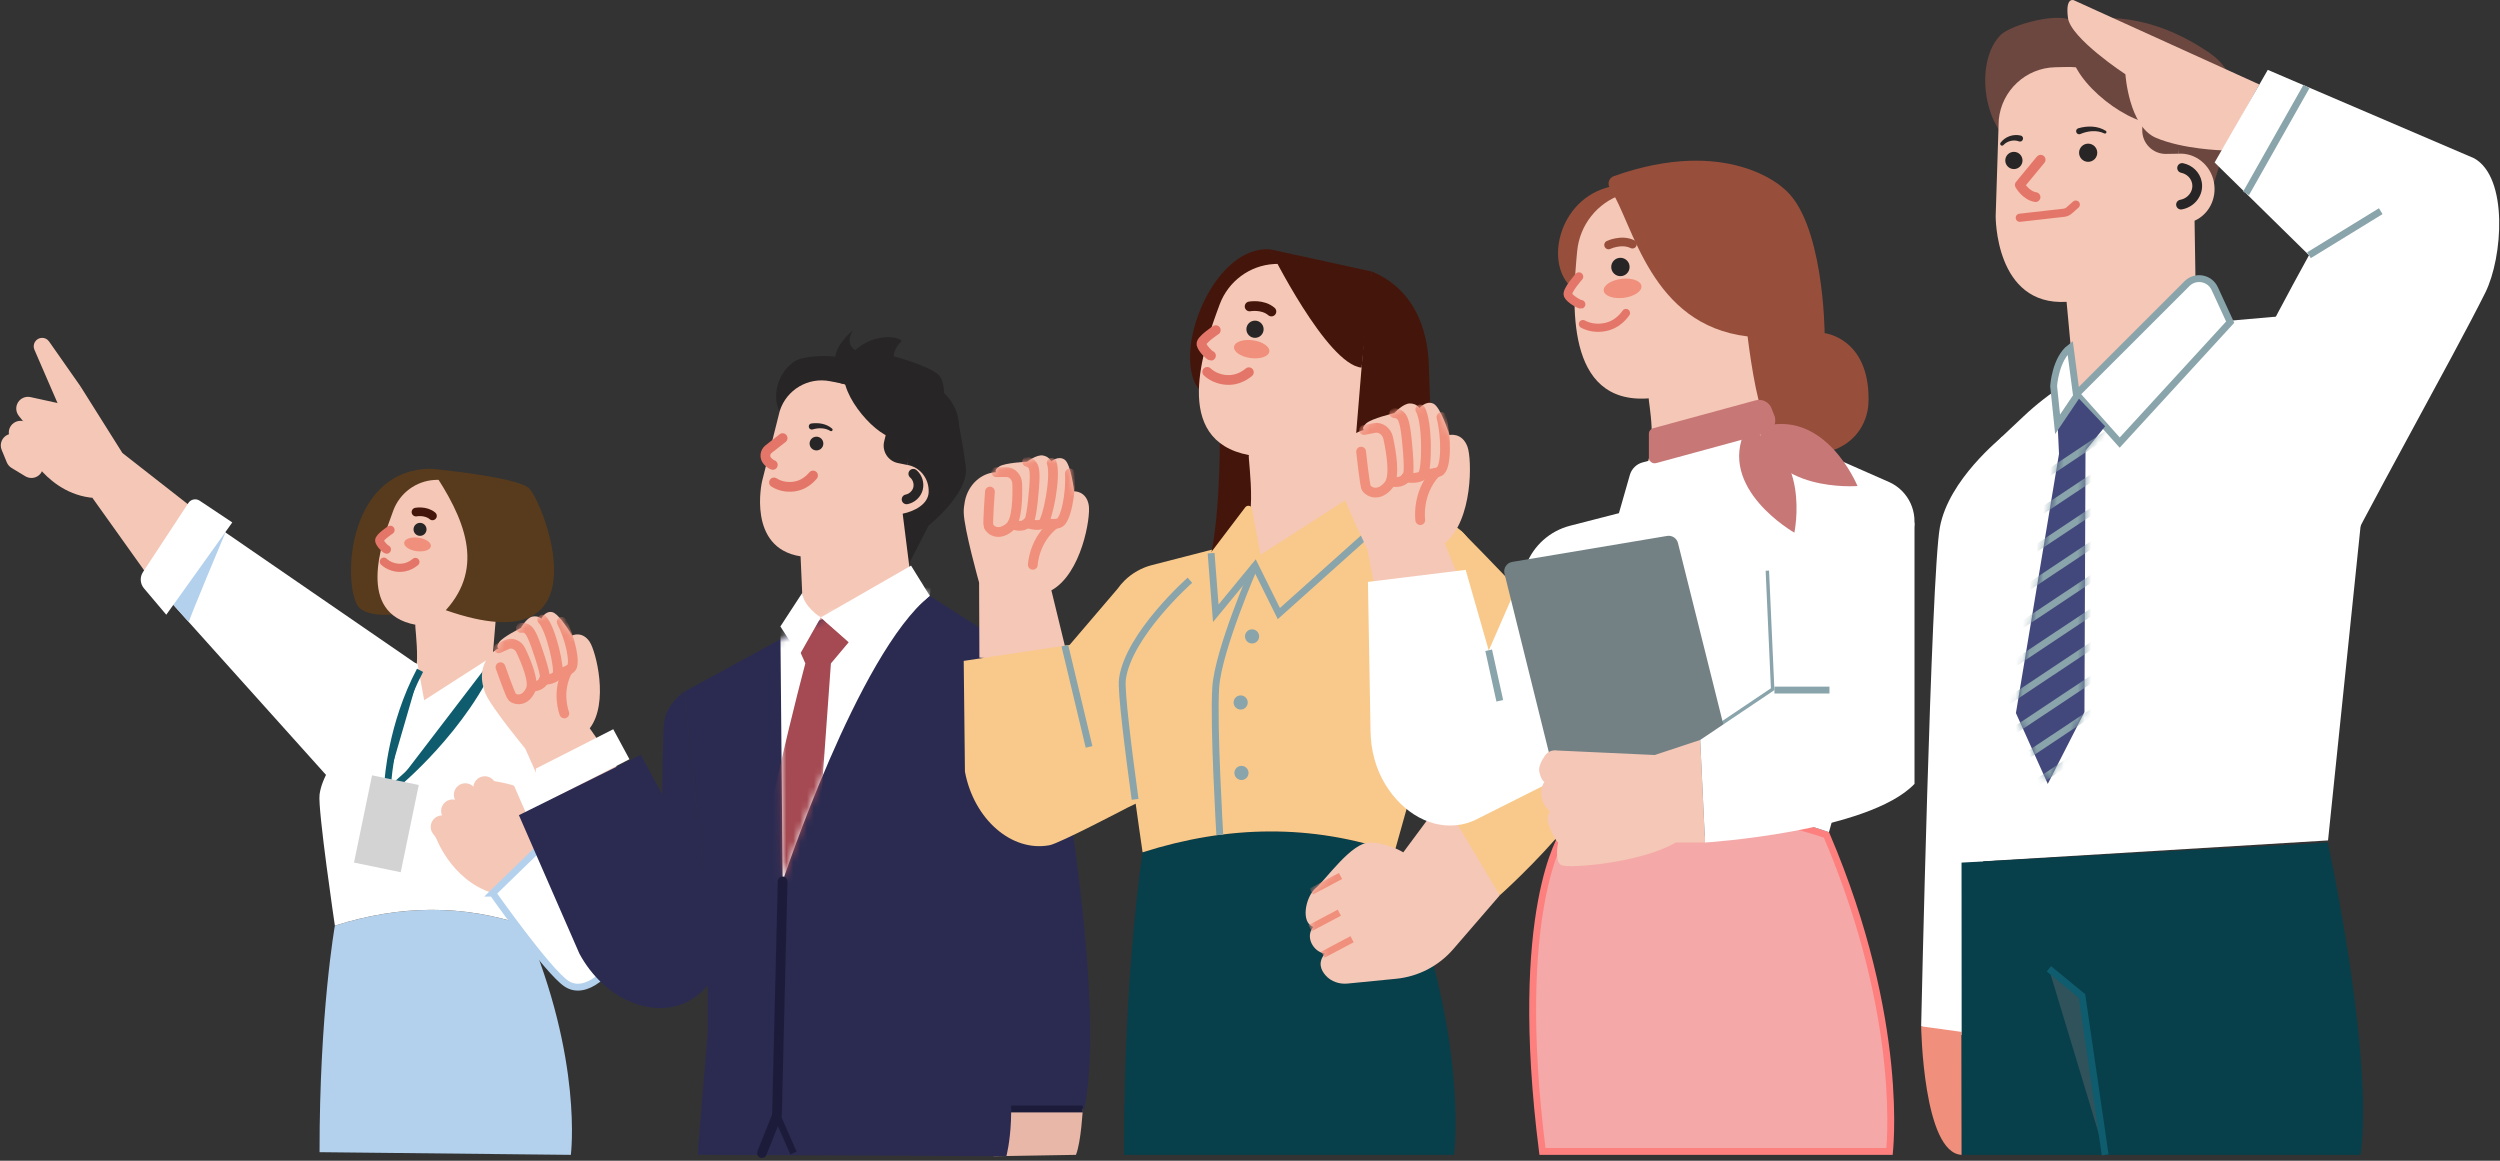
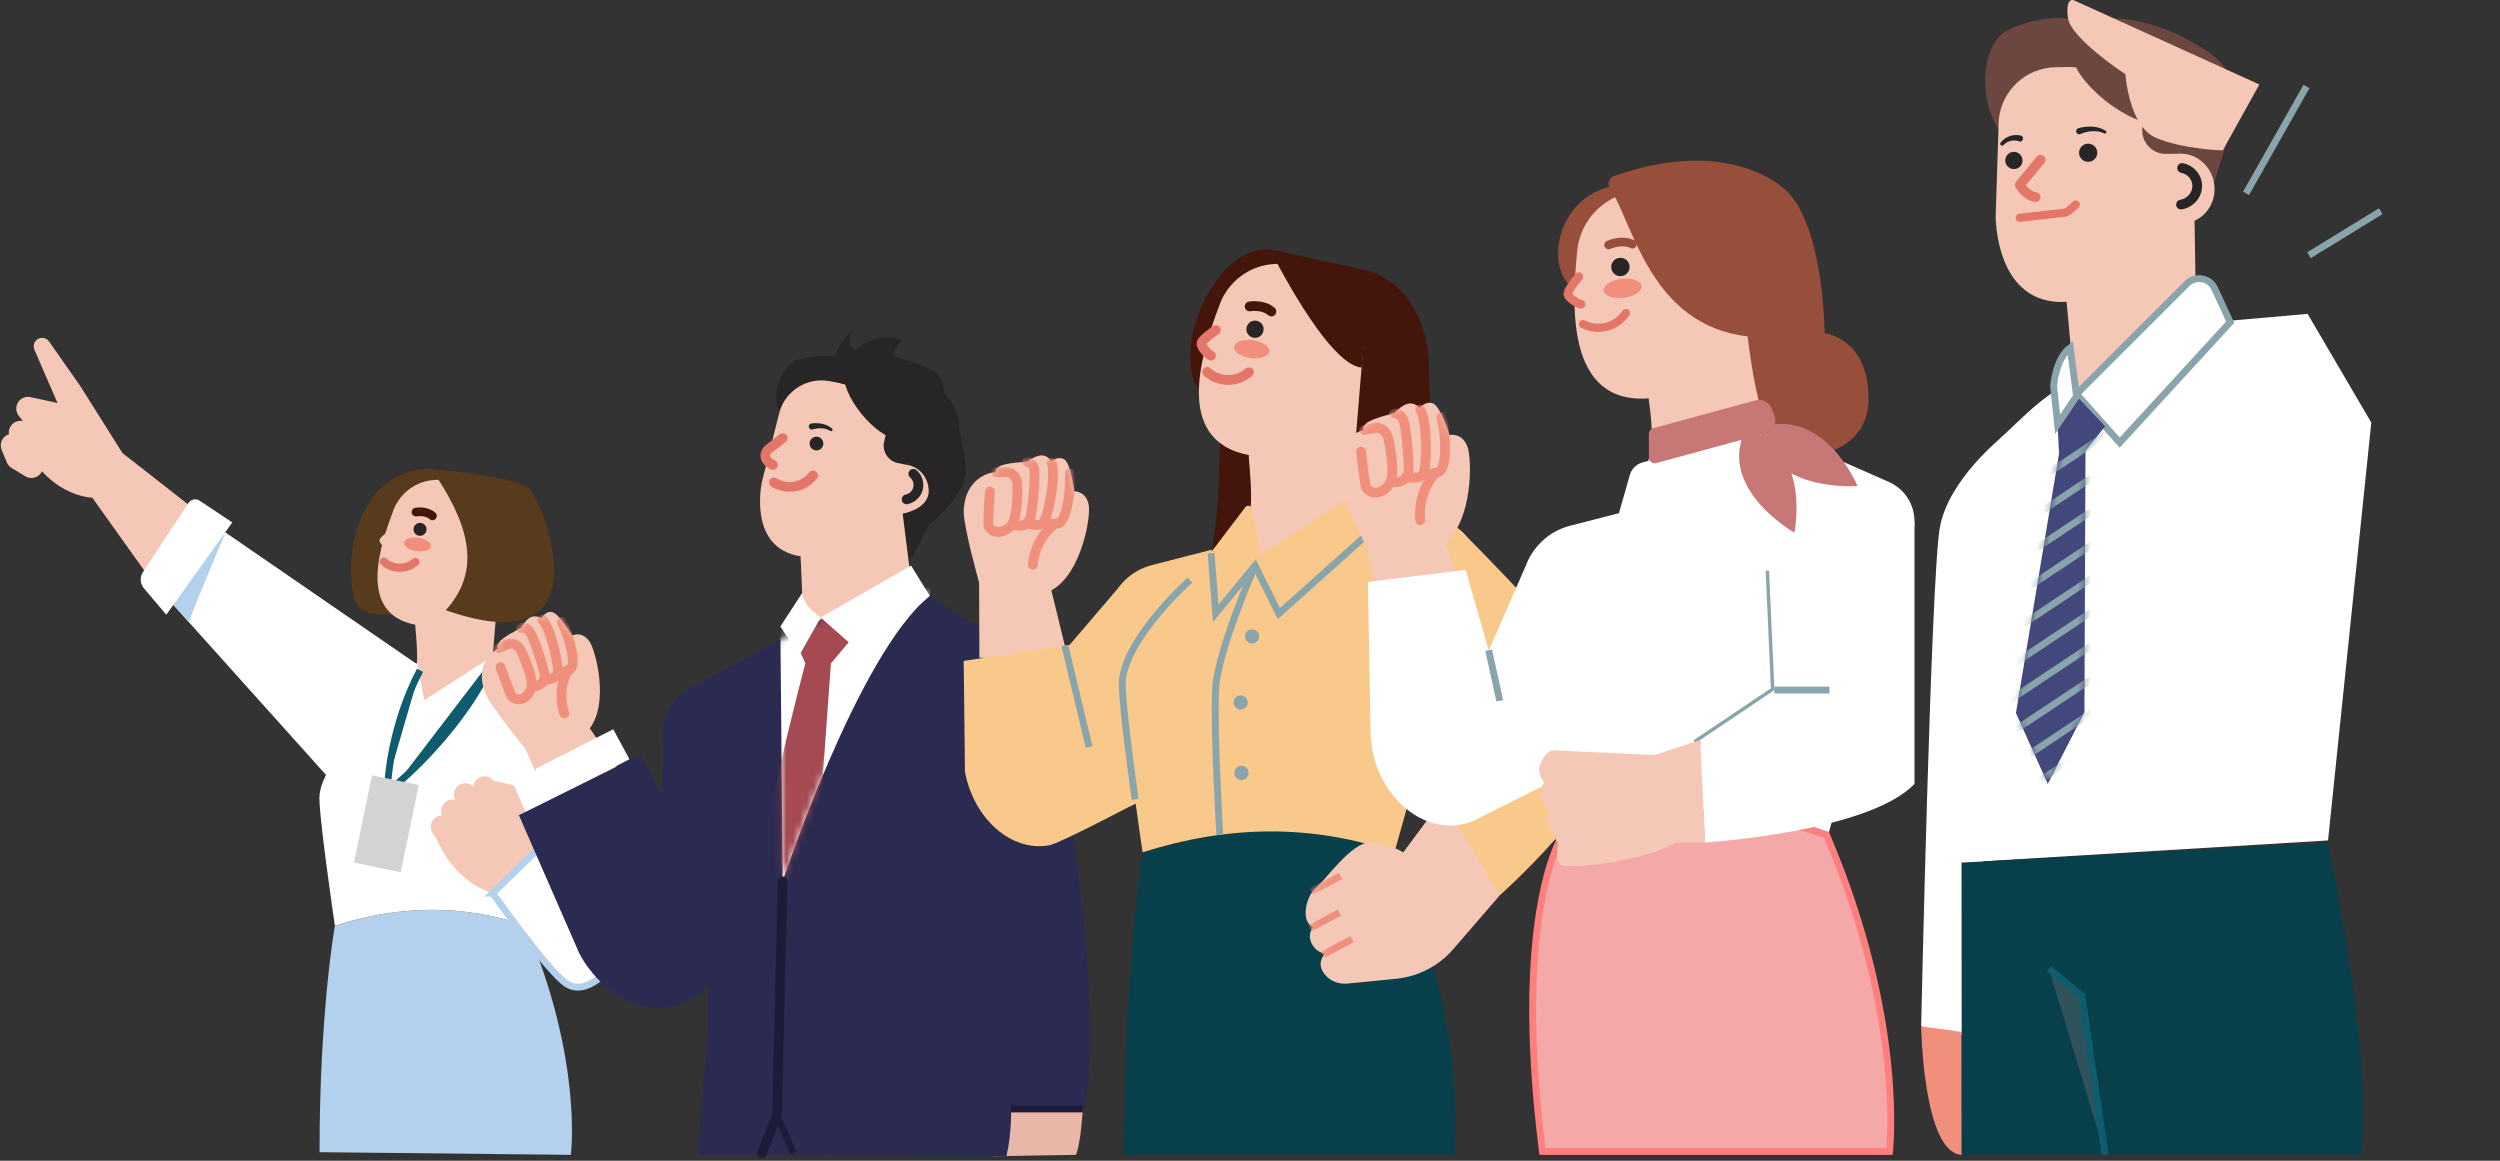
<svg xmlns="http://www.w3.org/2000/svg" width="364" height="169" viewBox="0 0 364 169" fill="none">
  <rect x="0" y="0" width="364" height="169" fill="#333333" stroke="none" />
  <path d="M62.8 68.254C51.215 68.246 49.866 83.227 51.876 87.828C53.885 92.429 70.715 86.159 70.715 86.159C73.912 80.167 70.183 74.204 62.796 68.258L62.8 68.254Z" fill="#583B1C" />
  <path d="M73.343 76.073C72.957 73.897 73.007 70.729 66.6 69.978C65.404 69.836 64.283 69.82 63.253 69.882C60.558 70.04 58.208 71.796 57.265 74.325C55.442 79.208 51.884 89.332 60.479 90.96C60.322 91.279 61.891 100.34 58.652 100.709C56.576 103.521 65.761 102.956 71.45 99.032L73.343 76.078V76.073Z" fill="#F5C7B6" />
  <path d="M61.156 78.02C61.679 78.02 62.103 77.597 62.103 77.074C62.103 76.551 61.679 76.127 61.156 76.127C60.633 76.127 60.209 76.551 60.209 77.074C60.209 77.597 60.633 78.02 61.156 78.02Z" fill="#272525" />
  <path d="M56.825 77.17C56.825 77.17 55.16 78.262 55.247 78.727C55.334 79.192 56.157 79.993 56.298 79.993" fill="#F5C7B6" />
-   <path d="M56.825 77.17C56.825 77.17 55.16 78.262 55.247 78.727C55.334 79.192 56.157 79.993 56.298 79.993" stroke="#E37669" stroke-width="1.26" stroke-linecap="round" stroke-linejoin="round" />
  <path d="M55.887 81.775C56.194 82.066 56.601 82.332 57.141 82.502C58.897 83.05 60.072 82.157 60.483 81.821" stroke="#E37669" stroke-width="1.19" stroke-linecap="round" stroke-linejoin="round" />
  <path d="M60.562 74.558C60.562 74.558 62.003 74.288 62.967 75.114" stroke="#44160B" stroke-width="1.26" stroke-linecap="round" stroke-linejoin="round" />
  <path d="M62.739 79.537C62.813 78.996 62.002 78.438 60.928 78.29C59.853 78.142 58.922 78.461 58.847 79.001C58.773 79.542 59.584 80.1 60.658 80.248C61.733 80.396 62.664 80.077 62.739 79.537Z" fill="#F08F7B" />
  <path d="M62.8 68.254C62.8 68.254 75 69.404 76.968 71.032C78.936 72.664 88.861 97.225 64.906 88.846C70.64 82.501 67.688 75.454 62.8 68.25V68.254Z" fill="#583B1C" />
  <path d="M83.114 168.147L46.527 167.757C46.506 147.435 48.757 134.779 48.757 134.779C58.195 131.772 67.463 131.652 76.536 134.779C84.92 154.34 83.114 168.147 83.114 168.147Z" fill="#B3D1ED" />
  <path d="M53.972 104.761C53.972 104.761 47.179 110.769 46.527 115.681C46.245 117.799 48.757 134.774 48.757 134.774C58.195 131.768 67.464 131.643 76.541 134.774L85.219 103.826C85.805 101.738 84.796 99.529 82.832 98.607L72.185 95.256L61.762 101.954L60.811 96.78C60.654 96.502 60.263 96.472 60.072 96.73L53.972 104.765V104.761Z" fill="white" />
  <path d="M20.002 69.423L11.739 56.285C11.739 56.285 7.753 61.571 5.801 64.756C5.02 66.027 5.195 67.654 6.216 68.742C7.773 70.399 10.568 72.554 14.554 72.533L20.002 69.427V69.423Z" fill="#F5C7B6" />
  <path d="M13.45 72.48L23.224 86.183L31.06 76.309L17.826 65.961L13.45 72.48Z" fill="#F5C7B6" />
  <path d="M11.743 56.285L7.142 49.715C6.632 48.985 5.54 49.026 5.083 49.79C4.879 50.131 4.85 50.546 5.008 50.911L9.214 60.62L11.743 56.289V56.285Z" fill="#F5C7B6" />
  <path d="M8.326 66.553C7.823 66.553 7.325 66.333 6.989 65.905L2.737 60.545C2.288 59.98 2.243 59.191 2.625 58.581C3.007 57.97 3.733 57.663 4.439 57.816L9.584 58.946C10.506 59.149 11.087 60.059 10.884 60.981C10.68 61.903 9.771 62.484 8.849 62.28L8.388 62.181L9.659 63.783C10.244 64.523 10.12 65.594 9.385 66.184C9.069 66.433 8.695 66.553 8.326 66.553Z" fill="#F5C7B6" />
  <path d="M6.154 67.753C5.88 67.753 5.606 67.686 5.349 67.549L3.642 66.632C3.401 66.503 3.193 66.316 3.036 66.088L1.574 63.937C1.043 63.156 1.246 62.097 2.027 61.566C2.807 61.038 3.87 61.238 4.398 62.019L5.623 63.821L6.96 64.539C7.79 64.983 8.102 66.021 7.657 66.852C7.35 67.425 6.76 67.753 6.15 67.753H6.154Z" fill="#F5C7B6" />
  <path d="M4.568 69.588C4.269 69.588 3.962 69.509 3.688 69.343L1.69 68.135C1.379 67.944 1.134 67.662 0.993 67.325L0.241 65.502C-0.116 64.63 0.299 63.634 1.171 63.273C2.043 62.916 3.04 63.331 3.401 64.203L3.937 65.507L5.452 66.424C6.258 66.91 6.519 67.961 6.029 68.77C5.71 69.302 5.145 69.593 4.568 69.593V69.588Z" fill="#F5C7B6" />
  <path d="M60.811 96.776L31.059 76.309L23.552 86.187L48.2 113.643L60.811 96.776Z" fill="white" />
  <path d="M27.43 73.235L20.82 83.287C20.334 84.022 20.392 84.99 20.961 85.663L24.208 89.504L33.821 76.067L29.066 72.898C28.522 72.537 27.791 72.686 27.43 73.231V73.235Z" fill="white" />
  <path d="M32.895 77.365L25.242 88.066C25.242 88.066 27.621 90.715 27.501 90.582C27.38 90.449 32.895 77.365 32.895 77.365Z" fill="#B3D1ED" />
  <path d="M78.306 123.66C78.306 123.66 78.011 117.241 76.989 115.679C75.968 114.118 71.197 113.641 71.197 113.641L63.378 121.7C63.378 121.7 65.537 128.095 71.737 130.043L78.306 123.66Z" fill="#F5C7B6" />
  <path d="M63.372 119.061C64.105 118.502 65.152 118.643 65.711 119.376L67.603 121.856L64.945 123.883L63.053 121.403C62.495 120.67 62.636 119.623 63.369 119.064L63.372 119.061Z" fill="#F5C7B6" />
  <path d="M64.887 116.743C65.62 116.184 66.667 116.325 67.226 117.058L69.117 119.538L66.459 121.565L64.568 119.085C64.009 118.352 64.15 117.305 64.883 116.746L64.887 116.743Z" fill="#F5C7B6" />
  <path d="M66.74 114.386C67.473 113.827 68.52 113.968 69.079 114.701L70.97 117.18L68.312 119.207L66.421 116.728C65.862 115.995 66.004 114.947 66.737 114.388L66.74 114.386Z" fill="#F5C7B6" />
  <path d="M69.576 113.364C70.308 112.805 71.356 112.946 71.915 113.679L73.806 116.159L71.148 118.186L69.257 115.706C68.698 114.973 68.839 113.926 69.572 113.367L69.576 113.364Z" fill="#F5C7B6" />
  <path d="M71.737 130.044C71.737 130.044 79.742 141.405 82.479 143.224C85.215 145.043 88.952 141.683 90.692 137.701C92.436 133.719 78.302 123.662 78.302 123.662L71.732 130.044H71.737Z" fill="white" stroke="#B3D1ED" stroke-miterlimit="10" />
  <path d="M56.497 113.642C56.497 113.642 56.958 105.529 61.16 97.598L56.497 113.642Z" fill="#0E5C6D" />
  <path d="M56.497 113.642C56.497 113.642 56.958 105.529 61.16 97.598" stroke="#0E5C6D" stroke-miterlimit="10" />
  <path d="M57.614 114.299C57.614 114.299 67.716 106.073 72.184 95.256L57.614 114.299Z" fill="#0E5C6D" />
  <path d="M57.614 114.299C57.614 114.299 67.716 106.073 72.184 95.256" stroke="#0E5C6D" stroke-miterlimit="10" />
  <path d="M60.973 114.294L54.17 112.887L51.542 125.59L58.345 126.997L60.973 114.294Z" fill="#D3D3D3" />
  <path d="M80.61 118.289L76.482 109.004C76.482 109.004 71.695 103.183 70.756 101.144C70.553 100.699 70.399 100.193 70.287 99.67C69.809 97.456 70.769 95.297 72.608 94.392C72.608 94.392 72.16 94.309 72.662 93.532C73.165 92.752 75.851 91.427 75.851 91.427C75.851 91.427 76.636 89.978 77.496 89.783C78.355 89.588 78.82 90.09 78.82 90.09C78.82 90.09 79.339 88.94 80.373 89.118C81.407 89.297 83.288 92.532 83.288 92.532C83.288 92.532 84.766 91.797 85.863 93.458C86.772 94.836 88.695 102.327 85.867 106.044L90.808 113.107L80.61 118.297V118.289Z" fill="#F5C7B6" />
  <mask id="mask0_866_29886" style="mask-type:luminance" maskUnits="userSpaceOnUse" x="70" y="89" width="21" height="30">
    <path d="M80.61 118.289L76.482 109.004C76.482 109.004 71.695 103.183 70.756 101.144C70.553 100.699 70.399 100.193 70.287 99.67C69.809 97.456 70.769 95.297 72.608 94.392C72.608 94.392 72.16 94.309 72.662 93.532C73.165 92.752 75.851 91.427 75.851 91.427C75.851 91.427 76.636 89.978 77.496 89.783C78.355 89.588 78.82 90.09 78.82 90.09C78.82 90.09 79.339 88.94 80.373 89.118C81.407 89.297 83.288 92.532 83.288 92.532C83.288 92.532 84.766 91.797 85.863 93.458C86.772 94.836 88.695 102.327 85.867 106.044L90.808 113.107L80.61 118.297V118.289Z" fill="white" />
  </mask>
  <g mask="url(#mask0_866_29886)">
    <path d="M72.87 97.144C72.87 97.144 74.327 101.289 74.572 101.496C75.124 101.974 76.47 102.156 77.271 100.412C77.811 99.237 76.64 96.405 75.822 94.682C75.444 93.889 74.56 93.515 73.837 93.839L72.604 94.391" stroke="#F08F7B" stroke-width="1.42" stroke-linecap="round" stroke-linejoin="round" />
    <path d="M75.847 91.423C76.748 91.311 77.097 91.743 77.603 92.881C78.11 94.019 79.43 98.013 79.31 98.532C79.31 98.532 79.293 99.944 77.425 99.961" stroke="#F08F7B" stroke-width="1.42" stroke-linecap="round" stroke-linejoin="round" />
    <path d="M81.781 90.543C82.985 92.819 83.894 96.689 83.114 97.316C82.337 97.942 81.27 97.984 81.27 97.984" stroke="#F08F7B" stroke-width="1.42" stroke-linecap="round" stroke-linejoin="round" />
    <path d="M78.957 90.219C80.24 91.547 81.59 97.589 81.137 98.266C80.684 98.943 79.173 99.026 79.173 99.026" stroke="#F08F7B" stroke-width="1.42" stroke-linecap="round" stroke-linejoin="round" />
    <path d="M82.171 103.88C82.171 103.88 80.933 100.762 82.673 97.598" stroke="#F08F7B" stroke-width="1.42" stroke-linecap="round" stroke-linejoin="round" />
  </g>
  <path d="M89.288 106.176L78.019 111.91V115.149L75.855 112.982L74.551 113.721L76.544 118.288L91.647 110.544L89.288 106.176Z" fill="white" />
  <path d="M99.611 100.711C99.611 100.711 97.016 102.468 96.684 105.2C96.352 107.932 96.268 134.765 96.268 134.765L103.049 133.145L99.607 100.707L99.611 100.711Z" fill="#2B2B51" />
  <path d="M100.354 145.72C105.607 142.883 106.969 135.206 103.386 128.57L93.304 109.889L75.552 118.688L84.359 138.847C87.939 145.483 95.106 148.556 100.359 145.72H100.354Z" fill="#2B2B51" />
  <path d="M139.204 59.859C139.204 59.859 140.159 64.19 140.62 68.015C141.081 71.839 135.217 76.506 135.217 76.506L132.373 82.033L130.446 70.062L139.208 59.859H139.204Z" fill="#272525" />
  <path d="M123.894 52.892C122.993 51.414 117.097 51.655 115.697 52.606C111.362 55.55 112.243 63.036 118.525 62.285C120.153 62.09 120.178 65.794 120.178 65.794L135.218 71.624L138.739 65.478C140.188 62.949 139.831 59.76 137.838 57.634C132.34 51.771 126.95 52.788 123.898 52.884L123.894 52.892Z" fill="#272525" />
  <path d="M135.213 71.626C135.284 69.646 133.91 67.968 132.078 67.69L133.889 58.052L120.846 55.503C117.665 54.88 114.518 56.74 113.534 59.829L110.951 70.102C110.951 70.102 108.73 79.786 116.565 81.002L117.038 91.803L132.797 85.686L131.431 74.794C133.075 74.458 135.151 73.462 135.218 71.635L135.213 71.626Z" fill="#F5C7B6" />
  <path d="M118.878 65.582C119.431 65.582 119.879 65.133 119.879 64.581C119.879 64.028 119.431 63.58 118.878 63.58C118.325 63.58 117.877 64.028 117.877 64.581C117.877 65.133 118.325 65.582 118.878 65.582Z" fill="#272525" />
  <path d="M118.127 61.66C119.19 61.515 120.323 61.69 121.149 62.4C121.241 62.474 121.253 62.611 121.179 62.703C121.108 62.786 120.992 62.803 120.904 62.753C120.153 62.275 119.16 62.271 118.334 62.52C117.732 62.699 117.508 61.777 118.127 61.66Z" fill="#272525" />
  <path d="M113.949 63.791L111.898 65.398C111.375 65.809 111.283 66.573 111.711 67.084C111.919 67.329 112.189 67.557 112.521 67.69" fill="#F5C7B6" />
  <path d="M113.949 63.791L111.898 65.398C111.375 65.809 111.283 66.573 111.711 67.084C111.919 67.329 112.189 67.557 112.521 67.69" stroke="#E37669" stroke-width="1.42" stroke-linecap="round" stroke-linejoin="round" />
  <path d="M112.695 70.243C113.139 70.53 113.704 70.767 114.41 70.85C116.702 71.12 117.948 69.745 118.38 69.234" stroke="#E37669" stroke-width="1.42" stroke-linecap="round" stroke-linejoin="round" />
  <path d="M132.979 68.984C133.59 69.503 133.864 70.38 133.66 71.156C133.457 71.933 132.784 72.555 132 72.705" stroke="#272525" stroke-width="1.42" stroke-linecap="round" stroke-linejoin="round" />
  <path d="M121.689 55.596C124.127 56.268 126.431 56.991 128.221 57.896C129.296 58.44 129.853 59.653 129.57 60.824L128.736 64.27C128.387 65.698 129.3 67.131 130.741 67.422L132.082 67.692L135.118 57.801L121.693 55.596H121.689Z" fill="#272525" />
  <path d="M123.155 53.236C121.535 56.533 127.008 63.14 130.044 63.783L132.797 56.795L123.155 53.236Z" fill="#272525" />
  <path d="M121.643 52.776C121.158 50.517 124.193 48.088 124.193 48.088C124.193 48.088 122.873 50.015 124.538 50.965C126.963 48.765 130.43 48.769 131.298 49.633C130.065 50.795 130.131 51.883 130.131 51.883C130.131 51.883 134.694 53.067 136.505 54.449C138.315 55.832 137.003 61.517 137.003 61.517L121.648 52.772L121.643 52.776Z" fill="#272525" />
  <path d="M147.762 94.541L150.062 96.132C151.474 97.107 152.442 98.598 152.761 100.284C154.655 110.279 161 146.039 157.89 161.461H141.924L137.693 115.013L147.758 94.537L147.762 94.541Z" fill="#2B2B51" />
  <path d="M157.657 161.465C157.657 161.465 157.408 166.315 156.656 168.146L144.689 168.349C144.689 168.349 143.518 165.119 146.952 161.465H157.657Z" fill="#E8B7A7" />
  <path d="M157.657 161.466H141.691L136.501 115.018" stroke="#1C1C3A" stroke-miterlimit="10" />
  <path d="M117.039 91.22L99.611 100.713L103.054 133.151V150.259H145.474L147.526 94.542L132.797 85.1L117.039 91.22Z" fill="#2B2B51" />
  <mask id="mask1_866_29886" style="mask-type:luminance" maskUnits="userSpaceOnUse" x="99" y="85" width="49" height="66">
    <path d="M117.039 91.218L99.612 100.711L103.054 133.149V150.257H145.475L147.526 94.54L132.797 85.098L117.039 91.218Z" fill="white" />
  </mask>
  <g mask="url(#mask1_866_29886)">
    <path d="M113.622 91.219L113.95 128.333C113.95 128.333 124.908 95.172 135.372 86.755L136.352 80.506L110.661 85.103L113.622 91.219Z" fill="white" />
    <mask id="mask2_866_29886" style="mask-type:luminance" maskUnits="userSpaceOnUse" x="110" y="80" width="27" height="49">
      <path d="M113.622 91.219L113.95 128.333C113.95 128.333 124.908 95.172 135.372 86.755L136.352 80.506L110.662 85.103L113.622 91.219Z" fill="white" />
    </mask>
    <g mask="url(#mask2_866_29886)">
      <path d="M116.462 94.798L117.259 96.596C117.259 96.596 109.868 124.201 109.32 136.542L113.846 141.205L118.231 134.761L120.98 96.596L123.567 93.515L119.498 89.902L116.462 94.798Z" fill="#A54952" />
    </g>
  </g>
  <path d="M116.823 86.305L113.621 91.217L116.37 95.436L119.497 89.901C119.497 89.901 116.906 88.244 116.823 86.301V86.305Z" fill="white" />
  <path d="M119.497 89.905L132.648 82.352L135.372 86.753L125.593 95.103L119.497 89.905Z" fill="white" />
  <path d="M103.053 150.258C103.053 150.258 101.5 168.146 101.637 168.146C101.774 168.146 146.525 168.35 146.525 168.35C146.525 168.35 148.667 160.543 145.474 150.258H103.053Z" fill="#2B2B51" />
  <path d="M113.949 128.33L113.123 162.409L110.935 167.886" stroke="#1C1C3A" stroke-width="1.42" stroke-linecap="round" stroke-linejoin="round" />
  <path d="M113.123 162.408L115.535 167.885" stroke="#1C1C3A" stroke-miterlimit="10" />
  <path d="M211.713 168.145H163.649C163.62 141.325 166.365 124.101 166.365 124.101C178.822 120.131 191.055 119.969 203.034 124.101C214.101 149.92 211.713 168.145 211.713 168.145Z" fill="#073F4B" />
  <path d="M142.601 95.753L142.556 84.819C142.556 84.819 140.359 77.013 140.318 74.596C140.309 74.073 140.38 73.504 140.492 72.944C140.978 70.556 142.859 68.845 145.064 68.75C145.064 68.75 144.657 68.476 145.487 67.923C146.318 67.371 149.54 67.23 149.54 67.23C149.54 67.23 150.939 66.142 151.874 66.321C152.808 66.499 153.045 67.197 153.045 67.197C153.045 67.197 154.054 66.291 154.996 66.914C155.926 67.529 156.391 71.536 156.391 71.536C156.391 71.536 158.169 71.453 158.526 73.562C158.825 75.315 157.475 83.524 153.082 85.957L155.669 96.591L142.597 95.749L142.601 95.753Z" fill="#F5C7B6" />
  <mask id="mask3_866_29886" style="mask-type:luminance" maskUnits="userSpaceOnUse" x="140" y="66" width="19" height="31">
    <path d="M142.602 95.751L142.556 84.817C142.556 84.817 140.359 77.011 140.318 74.594C140.31 74.071 140.38 73.502 140.492 72.942C140.978 70.554 142.859 68.843 145.064 68.748C145.064 68.748 144.657 68.474 145.488 67.921C146.318 67.369 149.54 67.228 149.54 67.228C149.54 67.228 150.94 66.14 151.874 66.319C152.808 66.497 153.045 67.195 153.045 67.195C153.045 67.195 154.054 66.29 154.997 66.912C155.927 67.527 156.392 71.534 156.392 71.534C156.392 71.534 158.169 71.451 158.526 73.56C158.825 75.313 157.476 83.522 153.082 85.955L155.669 96.59L142.598 95.746L142.602 95.751Z" fill="white" />
  </mask>
  <g mask="url(#mask3_866_29886)">
    <path d="M144.134 71.574C144.134 71.574 143.777 76.287 143.926 76.599C144.262 77.309 145.512 78.069 147.057 76.698C148.095 75.777 148.17 72.48 148.108 70.428C148.078 69.482 147.373 68.73 146.517 68.738L145.064 68.751" stroke="#F08F7B" stroke-width="1.42" stroke-linecap="round" stroke-linejoin="round" />
    <path d="M149.544 67.227C150.479 67.505 150.636 68.082 150.645 69.423C150.653 70.764 150.221 75.27 149.876 75.727C149.876 75.727 149.249 77.113 147.402 76.32" stroke="#F08F7B" stroke-width="1.42" stroke-linecap="round" stroke-linejoin="round" />
    <path d="M155.769 68.934C155.972 71.695 155.187 75.901 154.149 76.18C153.111 76.458 152.044 76.043 152.044 76.043" stroke="#F08F7B" stroke-width="1.42" stroke-linecap="round" stroke-linejoin="round" />
    <path d="M153.128 67.389C153.817 69.253 152.534 75.785 151.791 76.258C151.052 76.727 149.528 76.154 149.528 76.154" stroke="#F08F7B" stroke-width="1.42" stroke-linecap="round" stroke-linejoin="round" />
    <path d="M150.379 82.234C150.379 82.234 150.512 78.626 153.593 76.268" stroke="#F08F7B" stroke-width="1.42" stroke-linecap="round" stroke-linejoin="round" />
  </g>
  <path d="M167.694 82.285C166.199 82.672 164.858 83.44 163.782 84.482C163.388 84.864 163.027 85.288 162.707 85.74L155.735 93.9L140.317 96.225L140.496 112.357C141.8 119.304 147.318 124.096 152.82 123.062C154.269 122.788 164.156 117.597 164.156 117.597L169.446 115.048L180.002 79.117L167.69 82.285H167.694Z" fill="#F9C98B" />
  <path d="M155.042 94.004L158.567 108.749" stroke="#89A4AA" stroke-miterlimit="10" />
  <path d="M177.605 60.623C177.605 60.623 177.971 78.362 175.318 84.03L186.197 83.482L184.046 62.911L177.601 60.627L177.605 60.623Z" fill="#44160B" />
  <path d="M199.763 39.541C206.024 42.165 207.806 48.033 208.026 52.866C208.246 57.699 208.989 83.079 208.989 83.079L193.086 80.276L199.767 39.545L199.763 39.541Z" fill="#44160B" />
  <path d="M184.901 36.295C177.087 35.792 171.265 49.566 173.918 55.636C176.572 61.707 193.555 51.144 193.555 51.144L184.901 36.291V36.295Z" fill="#44160B" />
  <path d="M198.816 46.618C198.309 43.749 198.375 39.563 189.913 38.571C188.335 38.384 186.853 38.363 185.495 38.442C181.94 38.649 178.839 40.967 177.593 44.305C175.189 50.749 170.492 64.112 181.837 66.259C181.625 66.678 183.701 78.641 179.424 79.127C176.683 82.839 188.808 82.092 196.316 76.914L198.816 46.618Z" fill="#F5C7B6" />
  <path d="M182.729 49.192C183.422 49.192 183.983 48.63 183.983 47.938C183.983 47.245 183.422 46.684 182.729 46.684C182.037 46.684 181.475 47.245 181.475 47.938C181.475 48.63 182.037 49.192 182.729 49.192Z" fill="#272525" />
  <path d="M177.016 48.066C177.016 48.066 174.819 49.507 174.931 50.118C175.043 50.728 176.131 51.787 176.318 51.787" fill="#F5C7B6" />
  <path d="M177.016 48.066C177.016 48.066 174.819 49.507 174.931 50.118C175.043 50.728 176.131 51.787 176.318 51.787" stroke="#E37669" stroke-width="1.42" stroke-linecap="round" stroke-linejoin="round" />
  <path d="M175.77 54.143C176.173 54.525 176.713 54.877 177.423 55.098C179.74 55.82 181.293 54.641 181.837 54.197" stroke="#E37669" stroke-width="1.42" stroke-linecap="round" stroke-linejoin="round" />
  <path d="M181.945 44.616C181.945 44.616 183.846 44.259 185.117 45.355" stroke="#44160B" stroke-width="1.42" stroke-linecap="round" stroke-linejoin="round" />
  <path d="M184.812 51.192C184.91 50.478 183.84 49.742 182.422 49.547C181.005 49.352 179.776 49.772 179.678 50.486C179.58 51.199 180.649 51.935 182.067 52.13C183.485 52.325 184.714 51.905 184.812 51.192Z" fill="#F08F7B" />
  <path d="M173.25 84.482C173.25 84.482 164.28 92.413 163.421 98.895C163.051 101.69 166.361 124.096 166.361 124.096C178.818 120.126 191.051 119.964 203.03 124.096L214.487 83.249C215.259 80.492 213.93 77.577 211.339 76.36L197.284 71.934L183.531 80.77L182.277 73.939C182.069 73.57 181.554 73.536 181.301 73.873L173.254 84.478L173.25 84.482Z" fill="#F9C98B" />
  <path d="M173.25 84.482C173.25 84.482 164.281 92.413 163.421 98.895C163.193 100.602 164.343 109.621 165.269 116.385" stroke="#89A4AA" stroke-miterlimit="10" />
  <path d="M200.128 76.867L186.201 89.337L182.73 82.348L177.016 89.295L176.335 80.546" stroke="#89A4AA" stroke-miterlimit="10" />
  <path d="M182.73 82.348C182.73 82.348 177.373 94.601 177.012 100.078C176.651 105.555 177.602 121.554 177.602 121.554" stroke="#89A4AA" stroke-miterlimit="10" />
  <path d="M182.302 93.69C182.871 93.69 183.332 93.229 183.332 92.661C183.332 92.092 182.871 91.631 182.302 91.631C181.734 91.631 181.272 92.092 181.272 92.661C181.272 93.229 181.734 93.69 182.302 93.69Z" fill="#89A4AA" />
  <path d="M180.641 103.312C181.21 103.312 181.671 102.85 181.671 102.282C181.671 101.713 181.21 101.252 180.641 101.252C180.073 101.252 179.611 101.713 179.611 102.282C179.611 102.85 180.073 103.312 180.641 103.312Z" fill="#89A4AA" />
  <path d="M180.758 113.567C181.326 113.567 181.787 113.106 181.787 112.538C181.787 111.969 181.326 111.508 180.758 111.508C180.189 111.508 179.728 111.969 179.728 112.538C179.728 113.106 180.189 113.567 180.758 113.567Z" fill="#89A4AA" />
  <path d="M184.901 36.295C184.901 36.295 193.194 53.091 198.247 53.527L199.763 39.542L184.901 36.295Z" fill="#44160B" />
  <path d="M218.37 130.355L211.593 138.199C209.476 140.649 206.502 142.189 203.28 142.509L196.2 143.207C195.025 143.323 193.829 142.924 193.036 142.048C192.305 141.238 191.84 140.113 192.912 138.843C191.168 138.606 189.976 136.305 191.247 134.956C189.345 134.4 190.055 130.592 191.562 129.325C193.069 128.059 196.798 122.594 199.493 122.673C202.188 122.752 204.318 124.102 204.318 124.102L210.036 116.391C210.036 116.391 216.622 120.684 218.366 130.359L218.37 130.355Z" fill="#F5C7B6" />
  <mask id="mask4_866_29886" style="mask-type:luminance" maskUnits="userSpaceOnUse" x="190" y="116" width="29" height="28">
    <path d="M218.37 130.353L211.594 138.197C209.476 140.647 206.503 142.187 203.281 142.507L196.201 143.205C195.026 143.321 193.83 142.922 193.037 142.046C192.306 141.237 191.841 140.111 192.912 138.841C191.168 138.604 189.976 136.303 191.247 134.954C189.345 134.398 190.055 130.59 191.563 129.323C193.07 128.057 196.799 122.592 199.494 122.671C202.189 122.75 204.319 124.1 204.319 124.1L210.037 116.389C210.037 116.389 216.622 120.682 218.366 130.357L218.37 130.353Z" fill="white" />
  </mask>
  <g mask="url(#mask4_866_29886)">
    <path d="M192.609 139.003L196.861 136.748" stroke="#F08F7B" stroke-miterlimit="10" />
    <path d="M190.748 135.141L195.005 132.887" stroke="#F08F7B" stroke-miterlimit="10" />
    <path d="M190.919 129.798L195.175 127.543" stroke="#F08F7B" stroke-miterlimit="10" />
  </g>
  <path d="M210.036 116.387L213.291 110.661L205.734 105.516L212.718 77.272C212.718 77.272 233.248 97.93 235.419 102.888C239.331 111.815 218.366 130.355 218.366 130.355L210.036 116.387Z" fill="#F9C98B" />
  <path d="M227.304 121.943C227.39 121.783 227.46 121.662 227.51 121.58C240.576 117.451 253.385 117.285 265.932 121.56C271.748 135.193 274.033 146.815 274.863 155.033C275.281 159.163 275.331 162.433 275.277 164.667C275.25 165.784 275.198 166.642 275.152 167.218C275.139 167.385 275.126 167.528 275.115 167.647H224.581C222.339 149.995 223.101 138.433 224.418 131.29C225.082 127.689 225.888 125.212 226.521 123.643C226.838 122.858 227.112 122.3 227.304 121.943ZM227.597 121.442C227.597 121.442 227.597 121.442 227.597 121.442L227.597 121.442Z" fill="#F4A8A8" stroke="#FD807E" />
  <path d="M201.257 91.418L199.089 79.957C199.089 79.957 195.273 72.192 194.763 69.668C194.651 69.12 194.613 68.513 194.626 67.899C194.671 65.299 196.311 63.144 198.608 62.613C198.608 62.613 198.126 62.405 198.894 61.666C199.662 60.927 203.013 60.15 203.013 60.15C203.013 60.15 204.272 58.739 205.285 58.743C206.298 58.747 206.684 59.436 206.684 59.436C206.684 59.436 207.569 58.29 208.677 58.759C209.773 59.224 211.036 63.339 211.036 63.339C211.036 63.339 212.884 62.907 213.668 65.054C214.32 66.836 214.499 75.709 210.363 79.114L214.025 88.308L201.265 91.422L201.257 91.418Z" fill="#F5C7B6" />
  <mask id="mask5_866_29886" style="mask-type:luminance" maskUnits="userSpaceOnUse" x="194" y="58" width="21" height="34">
    <path d="M201.257 91.416L199.089 79.955C199.089 79.955 195.273 72.19 194.762 69.666C194.65 69.118 194.613 68.511 194.625 67.897C194.671 65.297 196.311 63.142 198.608 62.611C198.608 62.611 198.126 62.403 198.894 61.664C199.662 60.925 203.013 60.148 203.013 60.148C203.013 60.148 204.271 58.737 205.285 58.741C206.298 58.745 206.684 59.434 206.684 59.434C206.684 59.434 207.568 58.288 208.677 58.757C209.773 59.222 211.036 63.337 211.036 63.337C211.036 63.337 212.883 62.906 213.668 65.052C214.32 66.834 214.499 75.707 210.363 79.112L214.025 88.306L201.265 91.42L201.257 91.416Z" fill="white" />
  </mask>
  <g mask="url(#mask5_866_29886)">
    <path d="M198.176 65.757C198.176 65.757 198.716 70.769 198.932 71.067C199.422 71.744 200.879 72.305 202.233 70.565C203.147 69.394 202.586 65.923 202.121 63.78C201.909 62.792 201.021 62.144 200.128 62.314L198.604 62.605" stroke="#F08F7B" stroke-width="1.42" stroke-linecap="round" stroke-linejoin="round" />
    <path d="M203.01 60.147C204.044 60.259 204.322 60.832 204.592 62.235C204.862 63.643 205.281 68.451 205.007 68.999C205.007 68.999 204.617 70.573 202.524 70.1" stroke="#F08F7B" stroke-width="1.42" stroke-linecap="round" stroke-linejoin="round" />
    <path d="M209.869 60.728C210.617 63.585 210.613 68.149 209.579 68.647C208.545 69.141 207.341 68.909 207.341 68.909" stroke="#F08F7B" stroke-width="1.42" stroke-linecap="round" stroke-linejoin="round" />
    <path d="M206.797 59.619C207.881 61.442 207.802 68.543 207.117 69.182C206.431 69.817 204.725 69.514 204.725 69.514" stroke="#F08F7B" stroke-width="1.42" stroke-linecap="round" stroke-linejoin="round" />
    <path d="M206.793 75.73C206.793 75.73 206.232 71.923 209.01 68.846" stroke="#F08F7B" stroke-width="1.42" stroke-linecap="round" stroke-linejoin="round" />
  </g>
  <path d="M241.734 73.168L228.6 76.548C225.661 77.304 223.269 79.446 222.189 82.287L216.766 94.715L216.749 94.673L213.399 82.972L199.172 84.724L199.55 106.495C199.596 109.223 200.298 111.926 201.726 114.252C204.284 118.425 208.515 120.841 212.734 120.052C213.681 119.874 214.57 119.546 215.388 119.089L230.473 111.507L241.734 73.172V73.168Z" fill="white" />
  <path d="M216.75 94.674L218.369 102.036" stroke="#89A4AA" stroke-miterlimit="10" />
  <path d="M235.369 27.023C227.176 28.124 224.564 38.272 228.974 42.001C233.384 45.726 247.975 35.233 247.975 35.233L235.369 27.028V27.023Z" fill="#974F3B" />
  <path d="M258.007 32.419C255.595 31.011 249.748 25.929 240.754 27.237C239.077 27.482 237.545 27.868 236.166 28.325C232.558 29.52 230 32.763 229.638 36.546C228.937 43.854 227.778 58.919 240.061 58.002C239.974 58.421 241.493 65.314 239.326 68.403C238.313 69.844 239.189 71.825 240.949 71.92C246.119 72.19 256.043 69.429 260.387 64.33C260.387 64.33 255.499 59.09 256.654 47.716L258.003 32.415L258.007 32.419Z" fill="#F5C7B6" />
  <path d="M235.933 40.209C236.672 40.209 237.27 39.611 237.27 38.872C237.27 38.134 236.672 37.535 235.933 37.535C235.195 37.535 234.596 38.134 234.596 38.872C234.596 39.611 235.195 40.209 235.933 40.209Z" fill="#272525" />
  <path d="M229.892 40.279C229.892 40.279 228.027 42.368 228.31 42.97C228.592 43.572 230.008 44.361 230.199 44.307" fill="#F5C7B6" />
  <path d="M229.892 40.279C229.892 40.279 228.027 42.368 228.31 42.97C228.592 43.572 230.008 44.361 230.199 44.307" stroke="#E37669" stroke-width="1.26" stroke-linecap="round" stroke-linejoin="round" />
  <path d="M230.473 47.186C230.996 47.468 231.648 47.684 232.441 47.717C235.028 47.825 236.303 46.181 236.739 45.57" stroke="#E37669" stroke-width="1.19" stroke-linecap="round" stroke-linejoin="round" />
  <path d="M234.21 35.666C234.21 35.666 236.074 34.773 237.681 35.55" stroke="#974F3B" stroke-width="1.26" stroke-linecap="round" stroke-linejoin="round" />
  <path d="M236.423 43.364C237.938 43.174 239.089 42.402 238.994 41.64C238.898 40.878 237.592 40.414 236.077 40.603C234.561 40.793 233.41 41.565 233.506 42.328C233.601 43.09 234.907 43.554 236.423 43.364Z" fill="#F08F7B" />
  <path d="M265.665 48.504C265.665 48.504 265.565 32.007 259.602 27.36C259.602 27.36 251.659 19.72 234.966 25.649C234.268 25.898 233.99 26.737 234.393 27.356C237.885 32.725 240.256 47.291 254.449 48.982C255.001 53.383 256.052 60.185 257.617 62.489C261.525 68.24 270.585 66.6 271.918 59.778C272.026 59.234 272.063 58.665 272.063 58.067C272.063 49.197 265.665 48.508 265.665 48.508V48.504Z" fill="#974F3B" />
  <path d="M234.526 78.896C234.526 78.896 221.159 91.769 221.159 94.779C221.159 97.79 227.176 121.159 227.176 121.159C240.468 116.924 253.519 116.754 266.296 121.159L278.516 77.584C279.343 74.64 277.922 71.534 275.157 70.234L257.609 62.49L239.185 67.32C238.276 67.556 237.561 68.258 237.304 69.159L234.522 78.896H234.526Z" fill="white" />
  <path d="M257.057 63.088L241.137 67.428C240.605 67.573 240.078 67.17 240.078 66.618V63.163C240.078 62.785 240.331 62.453 240.696 62.353L255.62 58.288C256.571 58.031 257.568 58.529 257.929 59.447L258.348 60.518C258.768 61.589 258.166 62.785 257.057 63.088Z" fill="#C87777" />
  <path d="M254.188 62.486C249.89 71.107 261.259 77.555 261.259 77.555C261.259 77.555 263.859 65.285 254.188 62.486Z" fill="#C87777" />
  <path d="M256.147 62.253C257.422 71.799 270.452 70.766 270.452 70.766C270.452 70.766 265.727 59.151 256.147 62.253Z" fill="#C87777" />
  <path d="M257.576 83.076L258.356 100.475L246.846 108.211" stroke="#89A4AA" stroke-miterlimit="10" />
-   <path d="M253.22 121.158L230.324 123.869C229.626 123.952 228.978 123.504 228.812 122.823L219.054 83.52C218.859 82.736 219.374 81.947 220.175 81.814L242.735 78.031C243.449 77.911 244.139 78.363 244.313 79.065L254.408 119.439C254.611 120.252 254.055 121.058 253.224 121.158H253.22Z" fill="#738184" />
  <path d="M257.397 79.118L258.356 100.474L247.548 107.737L248.254 122.673C248.254 122.673 272.063 121.157 278.753 114.135V76.1L257.393 79.123L257.397 79.118Z" fill="white" />
  <path d="M240.929 109.929L226.703 109.273C226.03 109.161 225.353 109.439 224.963 109.995C224.473 110.693 223.941 111.673 224.133 112.433C224.465 113.766 224.867 113.832 224.867 113.832C224.867 113.832 224.133 114.833 224.469 116.166C224.805 117.499 225.681 118.163 225.681 118.163C225.681 118.163 224.897 118.827 225.681 120.629C226.466 122.432 226.865 122.672 226.865 122.672C226.865 122.672 226.267 125.425 227.33 125.961C228.393 126.497 238.923 125.65 243.989 122.672H248.254L247.548 107.736L240.929 109.929Z" fill="#F5C7B6" />
  <path d="M258.356 100.475H266.37" stroke="#89A4AA" stroke-miterlimit="10" />
  <path d="M291.509 63.559C291.393 63.787 283.748 69.75 282.448 76.759C281.149 83.768 279.72 149.434 279.72 149.434C279.72 149.434 285.426 151.822 287.655 150.061L291.509 63.559Z" fill="white" />
  <path d="M279.72 149.434C279.72 149.434 280.006 167.928 285.629 168.148L285.6 150.243L279.724 149.434H279.72Z" fill="#F08F7B" />
  <path d="M285.629 78.594L285.6 125.595L338.962 122.365L345.261 61.528L335.989 45.699L321.481 46.974L307.479 52.472C302.737 54.332 298.389 57.085 294.677 60.577L291.505 63.563C287.722 67.657 285.621 73.026 285.625 78.599L285.629 78.594Z" fill="white" />
  <path d="M301.894 3.22C300.312 1.564 292.763 3.536 291.218 5.16C286.443 10.184 289.931 24.219 297.841 21.483C299.888 20.773 301.283 23.285 301.283 23.285L322.361 26.586L325.18 17.654C326.339 13.979 324.981 9.96 321.809 7.776C313.051 1.746 305.814 2.24 301.898 3.225L301.894 3.22Z" fill="#6C473F" />
  <path d="M322.361 26.586C321.892 24.008 319.645 22.222 317.2 22.38L316.826 9.416L299.253 9.79C294.964 9.881 291.426 13.17 291.019 17.443L290.57 31.444C290.57 31.444 290.429 44.583 300.893 43.947L302.226 58.277L319.733 45.272L319.529 32.138C321.56 31.241 322.785 28.965 322.353 26.586H322.361Z" fill="#F5C7B6" />
  <path d="M304.036 23.563C304.768 23.563 305.361 22.97 305.361 22.239C305.361 21.507 304.768 20.914 304.036 20.914C303.305 20.914 302.712 21.507 302.712 22.239C302.712 22.97 303.305 23.563 304.036 23.563Z" fill="#272525" />
  <path d="M293.224 24.617C293.916 24.617 294.478 24.056 294.478 23.363C294.478 22.671 293.916 22.109 293.224 22.109C292.531 22.109 291.969 22.671 291.969 23.363C291.969 24.056 292.531 24.617 293.224 24.617Z" fill="#272525" />
  <path d="M302.587 18.68C303.912 18.294 305.403 18.298 306.594 19.045C306.698 19.107 306.731 19.24 306.669 19.344C306.607 19.444 306.482 19.477 306.378 19.423C305.295 18.9 303.974 19.053 302.903 19.51C302.334 19.747 302.006 18.883 302.591 18.684L302.587 18.68Z" fill="#272525" />
  <path d="M297.118 23.256L294.083 26.927C294.083 26.927 294.955 28.475 296.375 28.7" stroke="#E37669" stroke-width="1.42" stroke-linecap="round" stroke-linejoin="round" />
  <path d="M317.714 24.459C318.794 24.683 319.674 25.501 319.874 26.61C320.143 28.084 319.105 29.508 317.557 29.791" stroke="#272525" stroke-width="1.42" stroke-linecap="round" stroke-linejoin="round" />
  <path d="M293.954 20.581C293.236 20.299 292.269 20.502 291.691 21.125C291.467 21.366 291.085 21.046 291.28 20.785C291.924 19.917 293.095 19.468 294.22 19.738C294.822 19.9 294.54 20.793 293.954 20.581Z" fill="#272525" />
  <path d="M294.083 31.706L300.494 30.979C300.785 30.946 301.063 30.825 301.283 30.63L302.234 29.787" stroke="#E37669" stroke-width="1.19" stroke-linecap="round" stroke-linejoin="round" />
  <path d="M300.37 9.678C303.708 9.861 306.889 10.143 309.459 10.816C311 11.219 312.063 12.627 312.025 14.217L311.913 18.905C311.868 20.848 313.446 22.443 315.393 22.41L317.204 22.381L318.341 8.744L300.374 9.674L300.37 9.678Z" fill="#6C473F" />
  <path d="M301.599 6.215C300.432 10.932 309.368 17.925 313.471 17.904L315.061 8.096L301.599 6.215Z" fill="#6C473F" />
  <path d="M285.6 125.595L285.629 168.148H343.7C345.245 156.696 341.495 134.934 338.933 122.676L285.6 125.595Z" fill="#073F4B" />
  <path d="M306.512 168.149L303.14 145.012L298.319 141.055" fill="#30525A" />
  <path d="M306.512 168.149L303.14 145.012L298.319 141.055" stroke="#0E5C6D" stroke-miterlimit="10" />
  <path d="M324.715 46.905L322.461 42.017C321.734 40.44 319.654 40.07 318.424 41.299L302.338 57.381L308.629 64.444L324.715 46.905Z" fill="white" stroke="#89A4AA" stroke-miterlimit="10" />
  <path d="M306.511 62.069L303.65 65.619L303.496 103.68L298.156 114.136L293.518 103.821L299.792 66.072L299.589 61.782L302.35 57.676L306.511 62.069Z" fill="#42487C" />
  <mask id="mask6_866_29886" style="mask-type:luminance" maskUnits="userSpaceOnUse" x="293" y="57" width="14" height="58">
    <path d="M306.511 62.067L303.65 65.617L303.496 103.678L298.156 114.134L293.518 103.819L299.792 66.07L299.589 61.781L302.35 57.674L306.511 62.067Z" fill="white" />
  </mask>
  <g mask="url(#mask6_866_29886)">
    <path d="M320.675 53.947L285.625 77.267" stroke="#89A4AA" stroke-width="0.99" stroke-miterlimit="10" />
    <path d="M320.87 58.701L285.82 82.021" stroke="#89A4AA" stroke-width="0.99" stroke-miterlimit="10" />
    <path d="M321.069 63.453L286.019 86.777" stroke="#89A4AA" stroke-width="0.99" stroke-miterlimit="10" />
    <path d="M321.264 68.207L286.214 91.527" stroke="#89A4AA" stroke-width="0.99" stroke-miterlimit="10" />
    <path d="M321.464 72.961L286.414 96.281" stroke="#89A4AA" stroke-width="0.99" stroke-miterlimit="10" />
    <path d="M321.659 77.715L286.609 101.035" stroke="#89A4AA" stroke-width="0.99" stroke-miterlimit="10" />
    <path d="M321.858 82.471L286.808 105.79" stroke="#89A4AA" stroke-width="0.99" stroke-miterlimit="10" />
    <path d="M322.054 87.225L287.003 110.544" stroke="#89A4AA" stroke-width="0.99" stroke-miterlimit="10" />
    <path d="M322.253 91.978L287.203 115.298" stroke="#89A4AA" stroke-width="0.99" stroke-miterlimit="10" />
    <path d="M322.448 96.728L287.398 120.048" stroke="#89A4AA" stroke-width="0.99" stroke-miterlimit="10" />
  </g>
  <path d="M301.42 50.613C299.261 52.258 299.008 56.198 299.008 56.198L299.585 61.783L302.351 57.676L301.42 50.613Z" fill="white" stroke="#89A4AA" stroke-miterlimit="10" />
  <path d="M328.968 12.303L301.96 0.041C301.96 0.041 300.694 -0.528 301.093 2.594C301.475 5.58 309.46 10.816 309.46 10.816C309.46 10.816 309.95 18.382 313.903 20.063C317.856 21.749 323.636 21.895 323.636 21.895L328.968 12.298V12.303Z" fill="#F5C7B6" />
-   <path d="M336.189 37.158C329.952 48.511 324.126 59.722 323.3 64.444C322.071 71.478 333.892 96.944 339.751 84.342C343.443 76.394 357.324 51.75 361.867 42.594C364.412 37.457 365.235 25.814 360.223 23.04L330.189 10.172L322.448 23.659L336.189 37.158Z" fill="white" />
  <path d="M335.823 12.59L327.024 28.157" stroke="#89A4AA" stroke-miterlimit="10" />
  <path d="M336.189 37.159L346.636 30.748" stroke="#89A4AA" stroke-miterlimit="10" />
</svg>